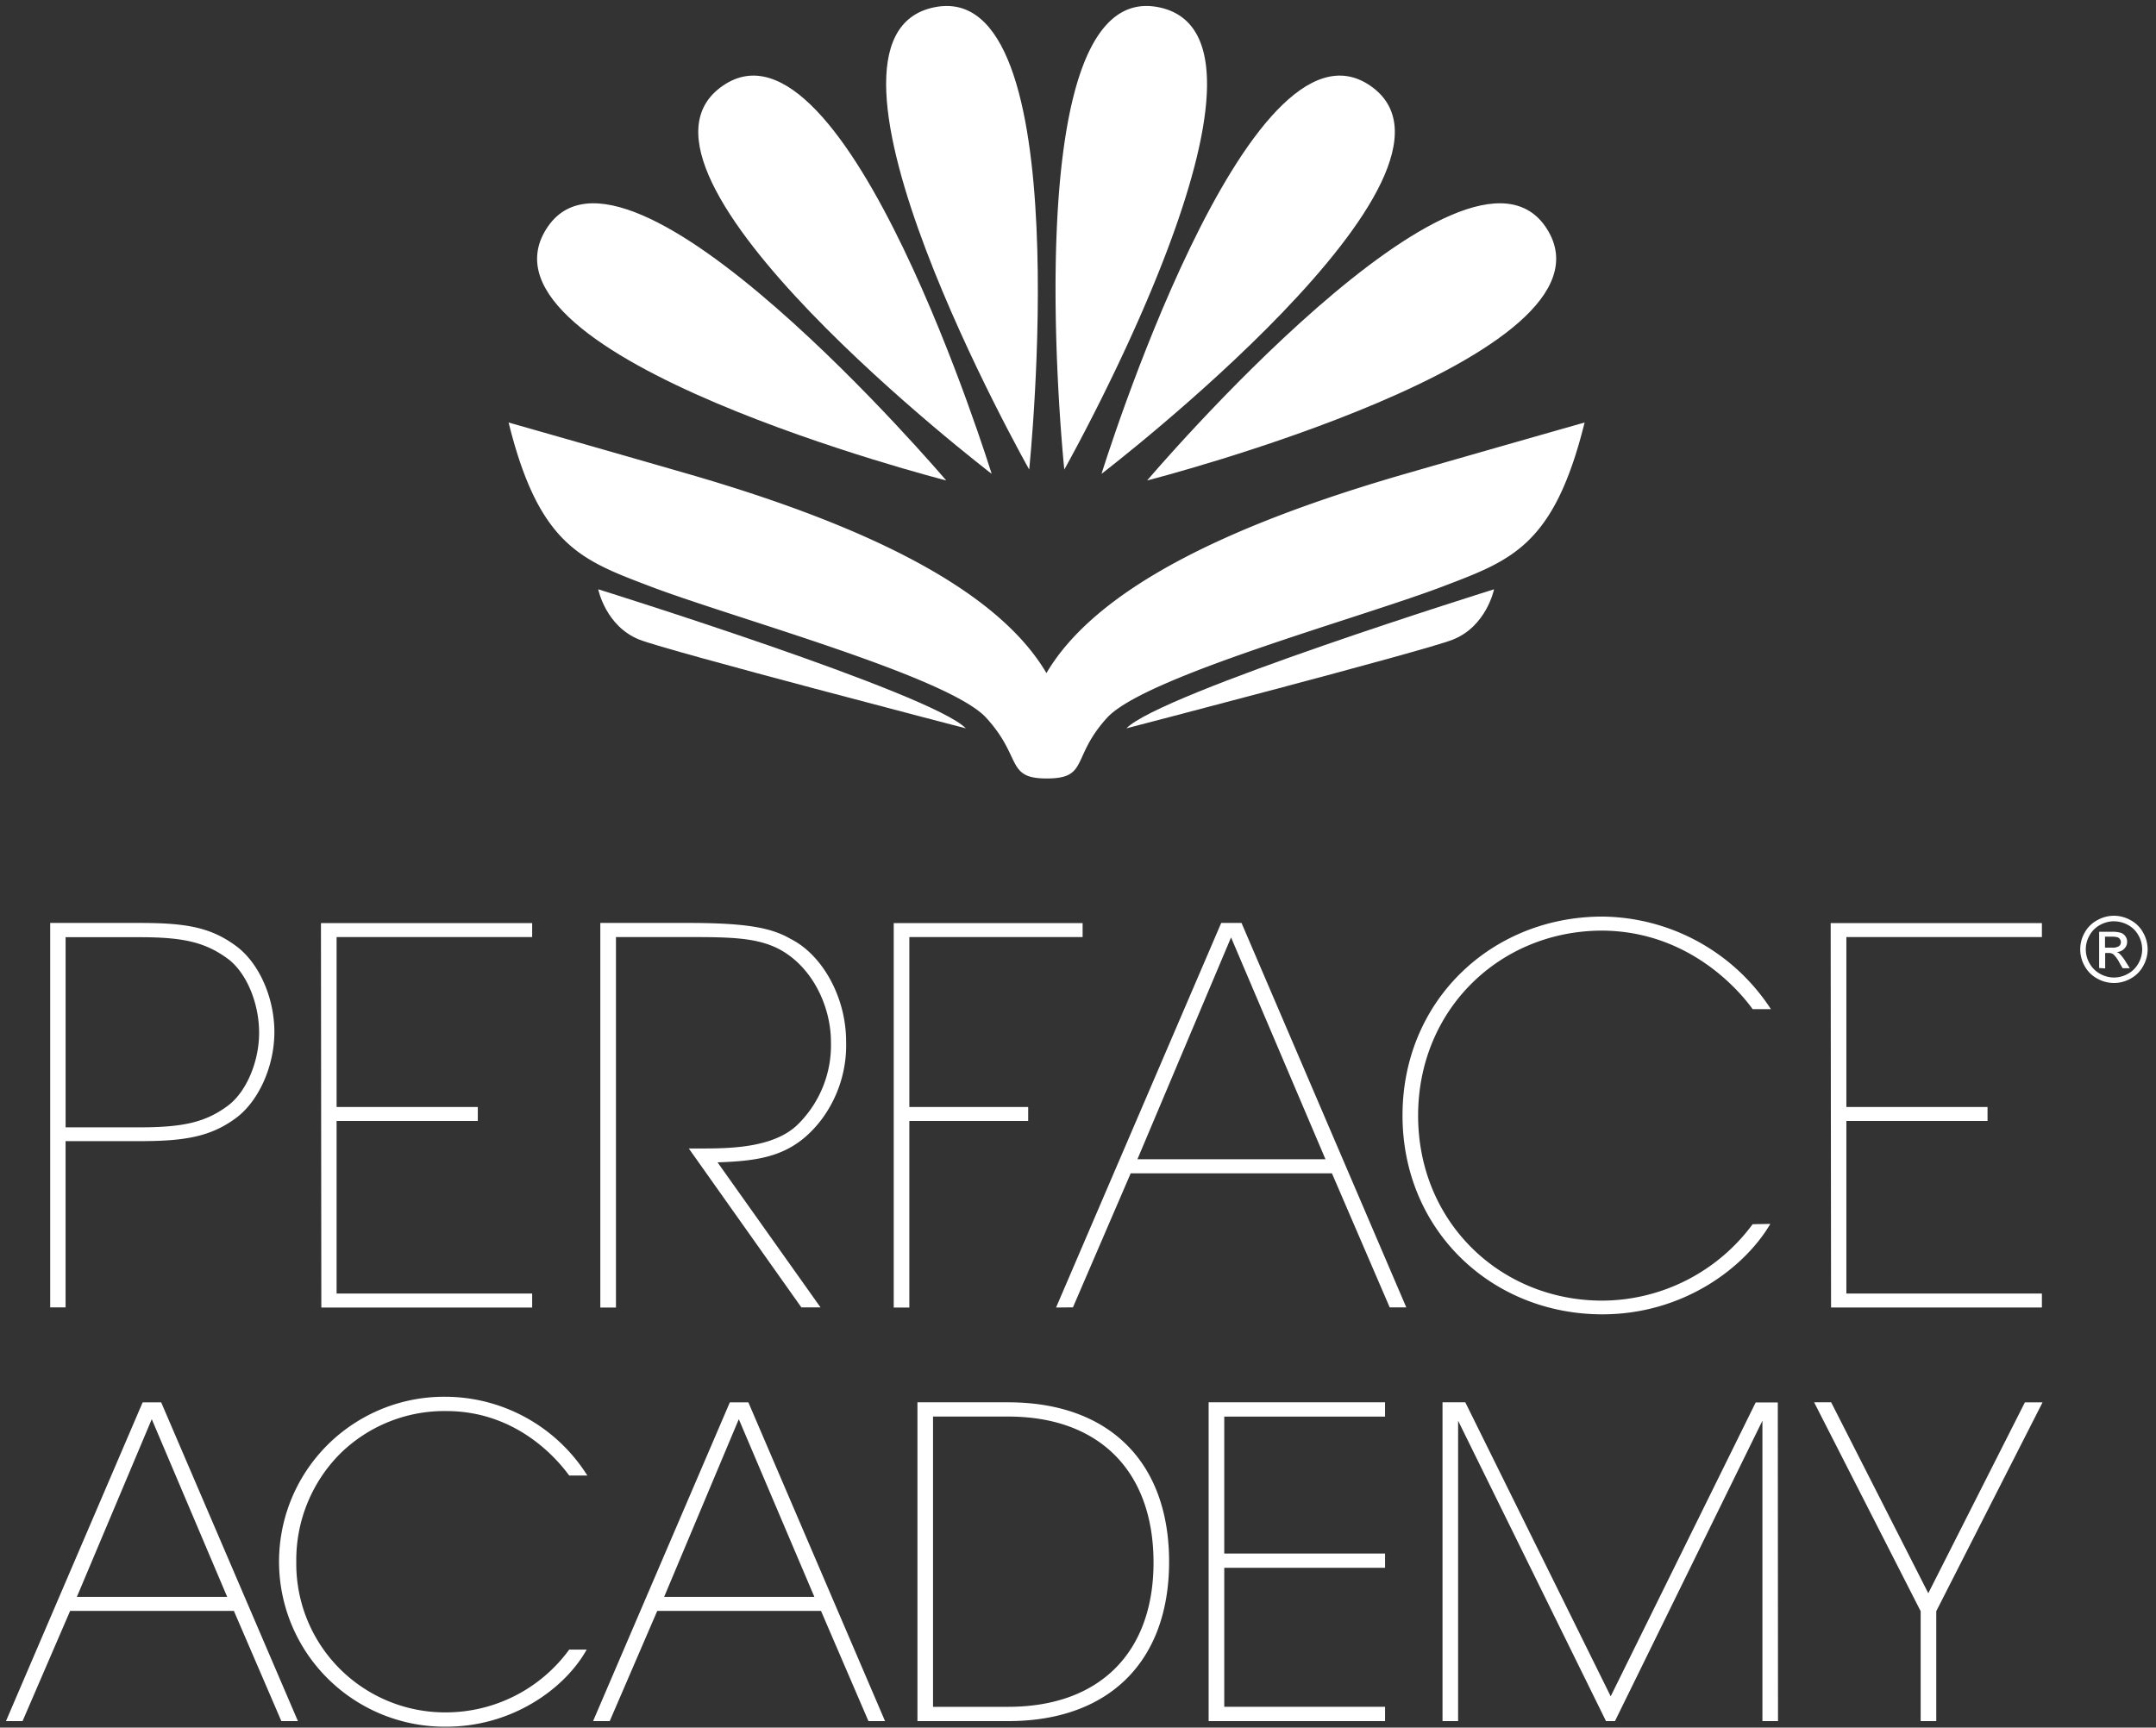
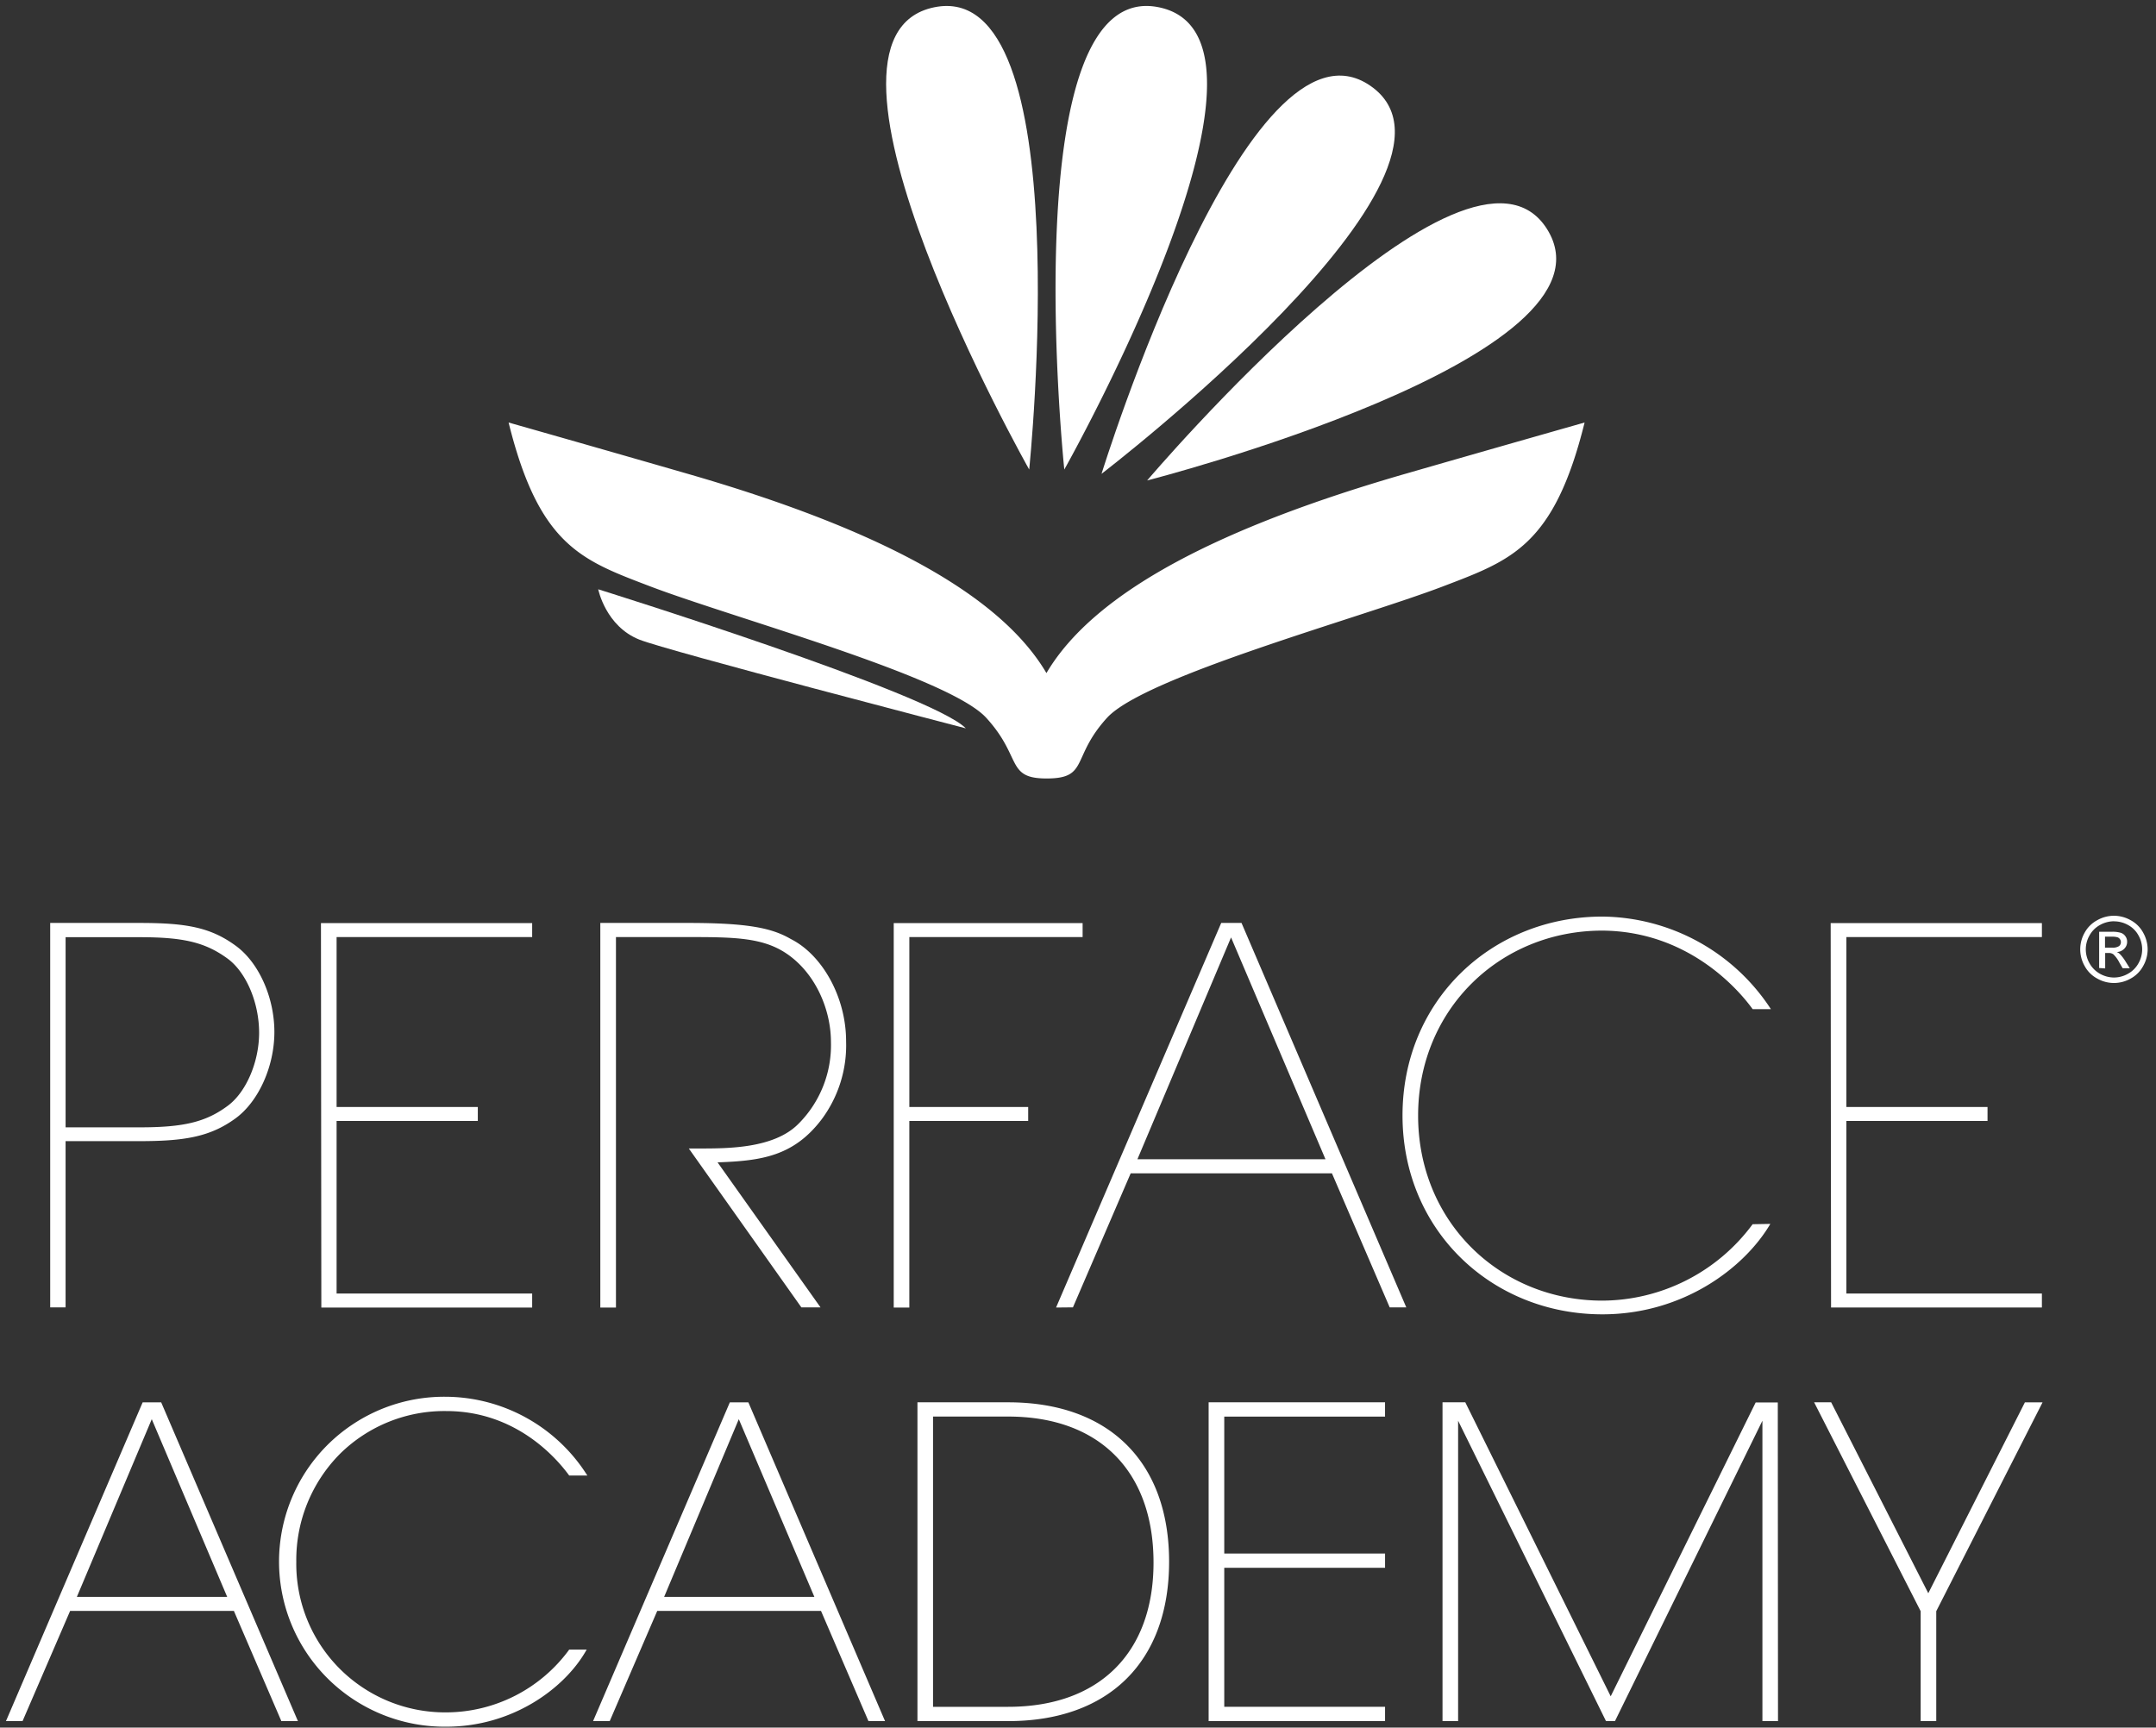
<svg xmlns="http://www.w3.org/2000/svg" width="141" height="113" fill="none">
  <rect width="100%" height="100%" fill="#333333" stroke="none" />
  <path d="M3.283 60.368h5.835c2.999 0 4.626.267 6.294 1.489 1.501 1.084 2.532 3.367 2.532 5.643 0 2.277-1.05 4.557-2.532 5.644-1.668 1.222-3.368 1.496-6.294 1.496H4.289v10.872H3.283V60.368zM4.29 73.737h4.865c2.822 0 4.287-.336 5.715-1.391 1.227-.886 2.076-2.89 2.076-4.795 0-1.97-.85-3.974-2.076-4.86-1.447-1.051-2.86-1.39-5.715-1.39H4.29v12.436zM45.047 75.12h.724c1.834 0 4.832 0 6.427-1.593a7.271 7.271 0 002.145-5.369c0-2.168-1.052-4.589-2.995-5.846-1.53-.987-3.364-1.02-6.326-1.02h-4.739v24.231H39.26V60.368h5.751c3.914 0 5.476.336 6.706 1.051 2.037 1.023 3.617 3.773 3.617 6.692a8.109 8.109 0 01-1.598 5.102c-1.834 2.414-3.947 2.717-6.808 2.815l6.732 9.484h-1.252l-7.36-10.391zM69.065 85.523l10.801-25.155h1.328l10.775 25.144h-1.085l-3.776-8.765H73.945l-3.776 8.765-1.104.011zM80.51 61.315l-6.124 14.51h12.299l-6.175-14.51zM115.778 80.053c-1.7 2.89-5.716 5.915-10.986 5.915-7.216 0-13.069-5.474-13.069-13.008 0-7.534 5.853-13.008 13.069-13.008a13.303 13.303 0 0111.022 6.053h-1.194c-.955-1.326-4.254-5.099-9.831-5.135-6.67 0-12.046 5.134-12.046 12.1 0 6.967 5.376 12.102 12.046 12.102a12.288 12.288 0 009.831-4.998l1.158-.021zM34.803 61.293v-.914H20.99l.025 25.144h13.788v-.914h-12.79V73.321h9.235v-.914h-9.235V61.293h12.79zM70.802 61.293v-.914H58.449V85.523h1.02V73.321h7.773v-.914H59.47V61.293h11.333zM133.538 61.293v-.914h-13.814l.025 25.144h13.789v-.914h-12.787V73.321h9.231v-.914h-9.231V61.293h12.787zM138.248 59.898c.38.002.753.1 1.085.286.349.184.635.467.824.813.192.337.295.717.297 1.105-.003.38-.104.754-.293 1.084-.186.346-.469.63-.814.817a2.203 2.203 0 01-2.195 0 2.017 2.017 0 01-.818-.817 2.204 2.204 0 01.004-2.19c.191-.345.479-.627.828-.812.33-.186.703-.284 1.082-.286zm0 .361a1.886 1.886 0 00-.905.239 1.727 1.727 0 00-.687.68 1.826 1.826 0 000 1.835c.159.285.394.52.68.68.279.158.594.242.915.245.321-.002.637-.086.915-.246.288-.157.525-.393.684-.68a1.837 1.837 0 000-1.835 1.687 1.687 0 00-.687-.679 1.883 1.883 0 00-.915-.235v-.003zm-.966 3.057v-2.37h.814c.205-.01.41.013.607.069a.58.58 0 01.297.227.592.592 0 01.112.362.623.623 0 01-.188.451.724.724 0 01-.492.217c.075.028.144.071.203.127.137.143.258.3.361.47l.29.462h-.467l-.21-.362a1.983 1.983 0 00-.401-.552.505.505 0 00-.308-.084h-.224v1.009l-.394-.026zm.383-1.333h.463a.743.743 0 00.456-.101.321.321 0 00.119-.26.309.309 0 00-.058-.188.319.319 0 00-.162-.127 1.268 1.268 0 00-.384-.04h-.434v.716zM19.485 112.575H18.4l-3.104-7.208H4.586l-3.111 7.208H.39l.054-.126L9.33 91.724h1.212l.022.054 8.92 20.797zm-14.458-8.126h9.831L9.925 92.826l-4.898 11.623zM29.19 112.94a10.856 10.856 0 01-7.654-3.049 10.775 10.775 0 011.53-16.726 10.805 10.805 0 016.066-1.806h.054a11.006 11.006 0 019.137 5.015l.09.137h-1.19l-.025-.036c-.723-.98-3.368-4.18-8.012-4.18a9.718 9.718 0 00-6.949 2.796 9.848 9.848 0 00-2.86 7.057 9.712 9.712 0 002.829 6.989 9.744 9.744 0 006.98 2.867 9.995 9.995 0 008.012-4.068l.025-.04h1.147l-.08.138c-1.425 2.442-4.8 4.906-9.1 4.906zM57.881 112.575h-1.085l-3.103-7.208h-10.71l-3.108 7.208H38.79l.05-.126 8.891-20.725h1.209l.025.054 8.916 20.797zm-14.447-8.126h9.825l-4.942-11.623-4.883 11.623zM65.937 112.575H60V91.723h5.936c6.587 0 10.522 3.895 10.522 10.425 0 6.529-3.935 10.427-10.522 10.427zm-4.916-.935h4.916c5.95 0 9.502-3.527 9.502-9.435 0-5.98-3.552-9.55-9.502-9.55H61.02v18.985zM90.58 112.575H79.043V91.723H90.58v.933H80.065v8.957h10.516v.932H80.065v9.095h10.516v.935zM116.28 112.575h-1.02V92.927l-9.643 19.648h-.586l-.025-.05-9.647-19.598v19.648h-1.02V91.723h1.49l.025.051 9.484 19.179 9.481-19.219h1.447l.014 20.841zM126.629 112.575h-1.02v-7.19l-6.967-13.662h1.114l6.352 12.488 6.319-12.487h1.154l-.065.13-6.887 13.531v7.19zM69.604 30.71S85.52 2.467 75.786.476c-9.538-1.955-6.182 30.236-6.182 30.236z" fill="#fff" />
  <path d="M72.039 30.992s25.75-19.739 17.58-25.382c-8.016-5.54-17.58 25.382-17.58 25.382z" fill="#fff" />
  <path d="M75.023 31.426s31.44-8.043 26.149-16.447c-5.195-8.235-26.15 16.447-26.15 16.447zM67.308 30.71S51.367 2.467 61.1.476c9.55-1.955 6.208 30.236 6.208 30.236z" fill="#fff" />
-   <path d="M64.852 30.992S39.094 11.253 47.268 5.61C55.291.07 64.853 30.992 64.853 30.992z" fill="#fff" />
-   <path d="M61.882 31.426S30.43 23.383 35.726 14.979c5.176-8.235 26.156 16.447 26.156 16.447zM73.666 47.639s19.475-5.059 21.342-5.8c2.213-.874 2.702-3.295 2.702-3.295s-21.83 6.811-24.044 9.095z" fill="#fff" />
  <path d="M91.904 30.992c-12.023 3.473-20.314 7.682-23.468 13.033-3.14-5.336-11.43-9.56-23.454-13.032a3104.625 3104.625 0 00-11.72-3.357c2 8.079 4.797 9.011 9.26 10.717 5.426 2.066 19.486 5.89 21.971 8.592 2.373 2.587 1.273 3.974 3.954 3.974 2.781 0 1.58-1.369 3.957-3.974 2.485-2.703 16.556-6.526 21.97-8.592 4.46-1.706 7.257-2.638 9.257-10.717 0 0-5.748 1.633-11.727 3.357z" fill="#fff" />
  <path d="M63.162 47.639s-19.475-5.059-21.341-5.8c-2.214-.874-2.698-3.295-2.698-3.295s21.826 6.811 24.04 9.095z" fill="#fff" />
</svg>